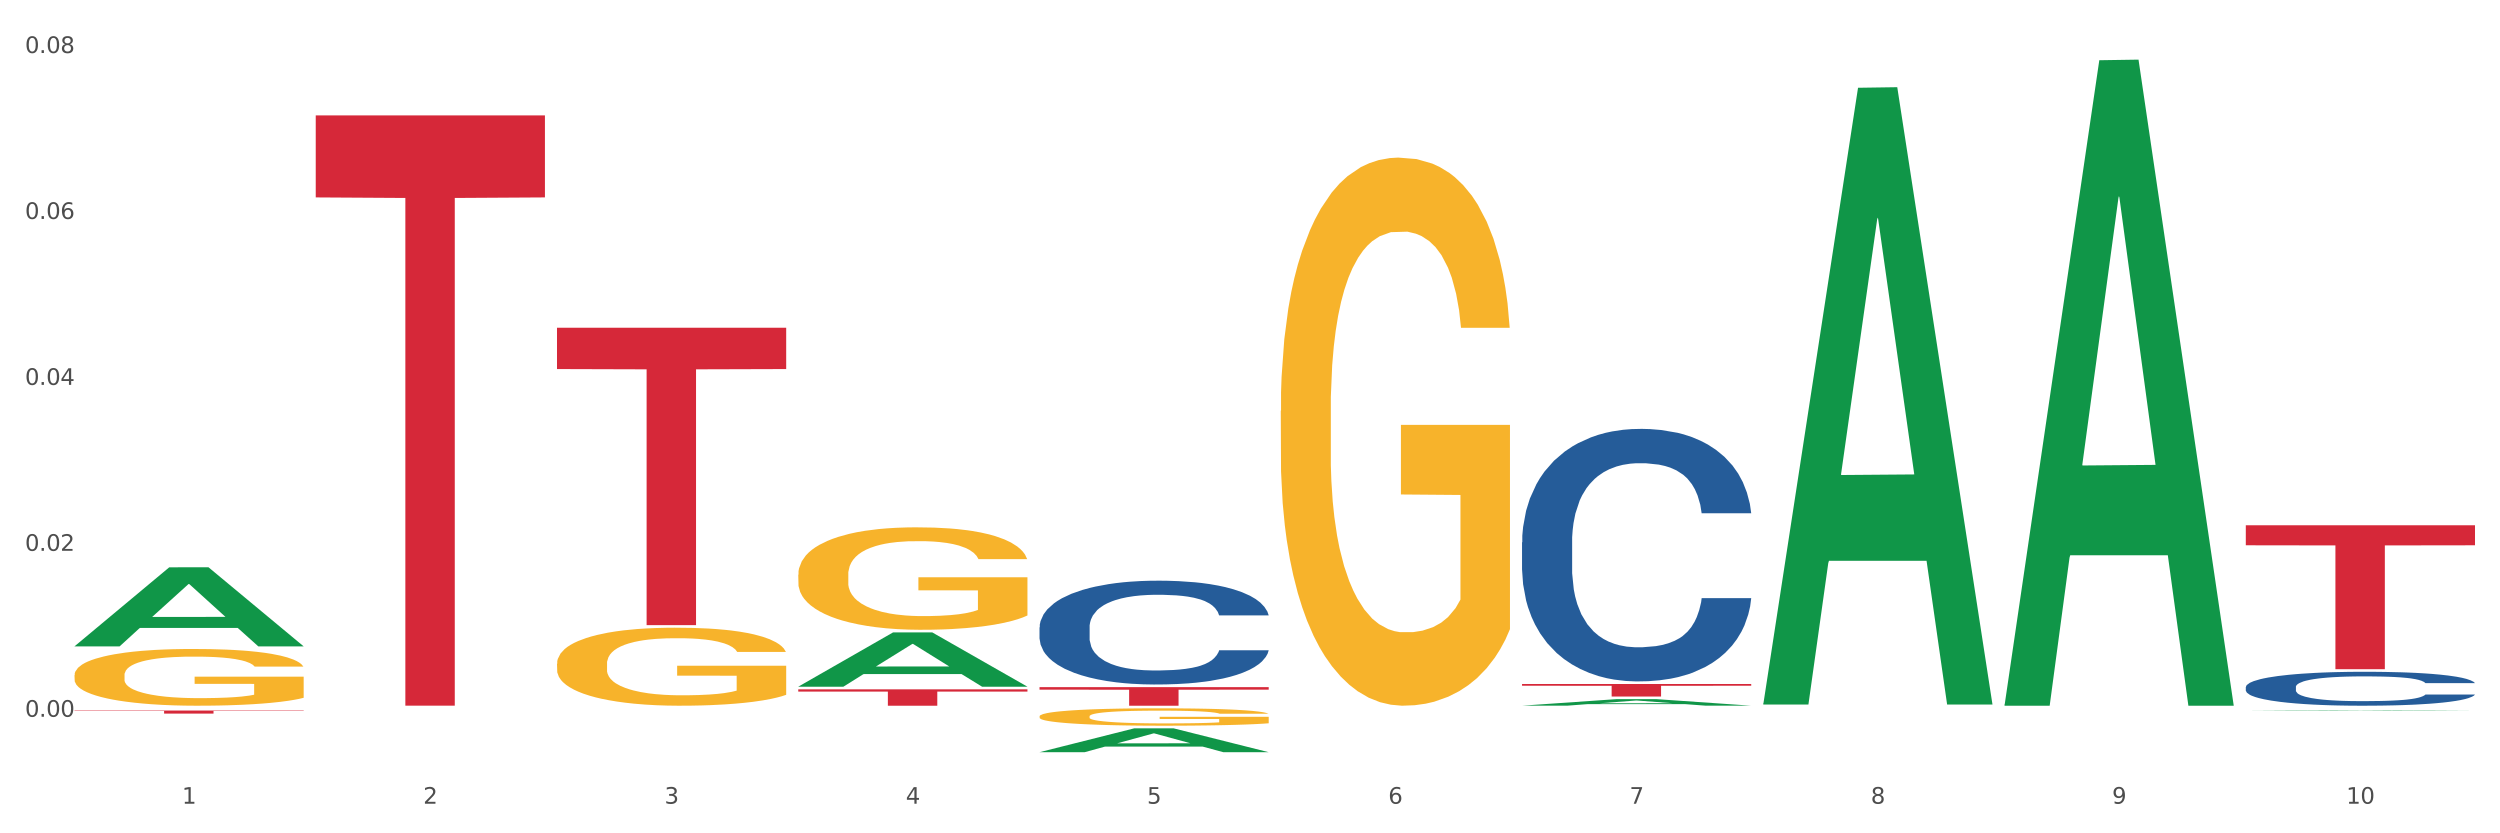
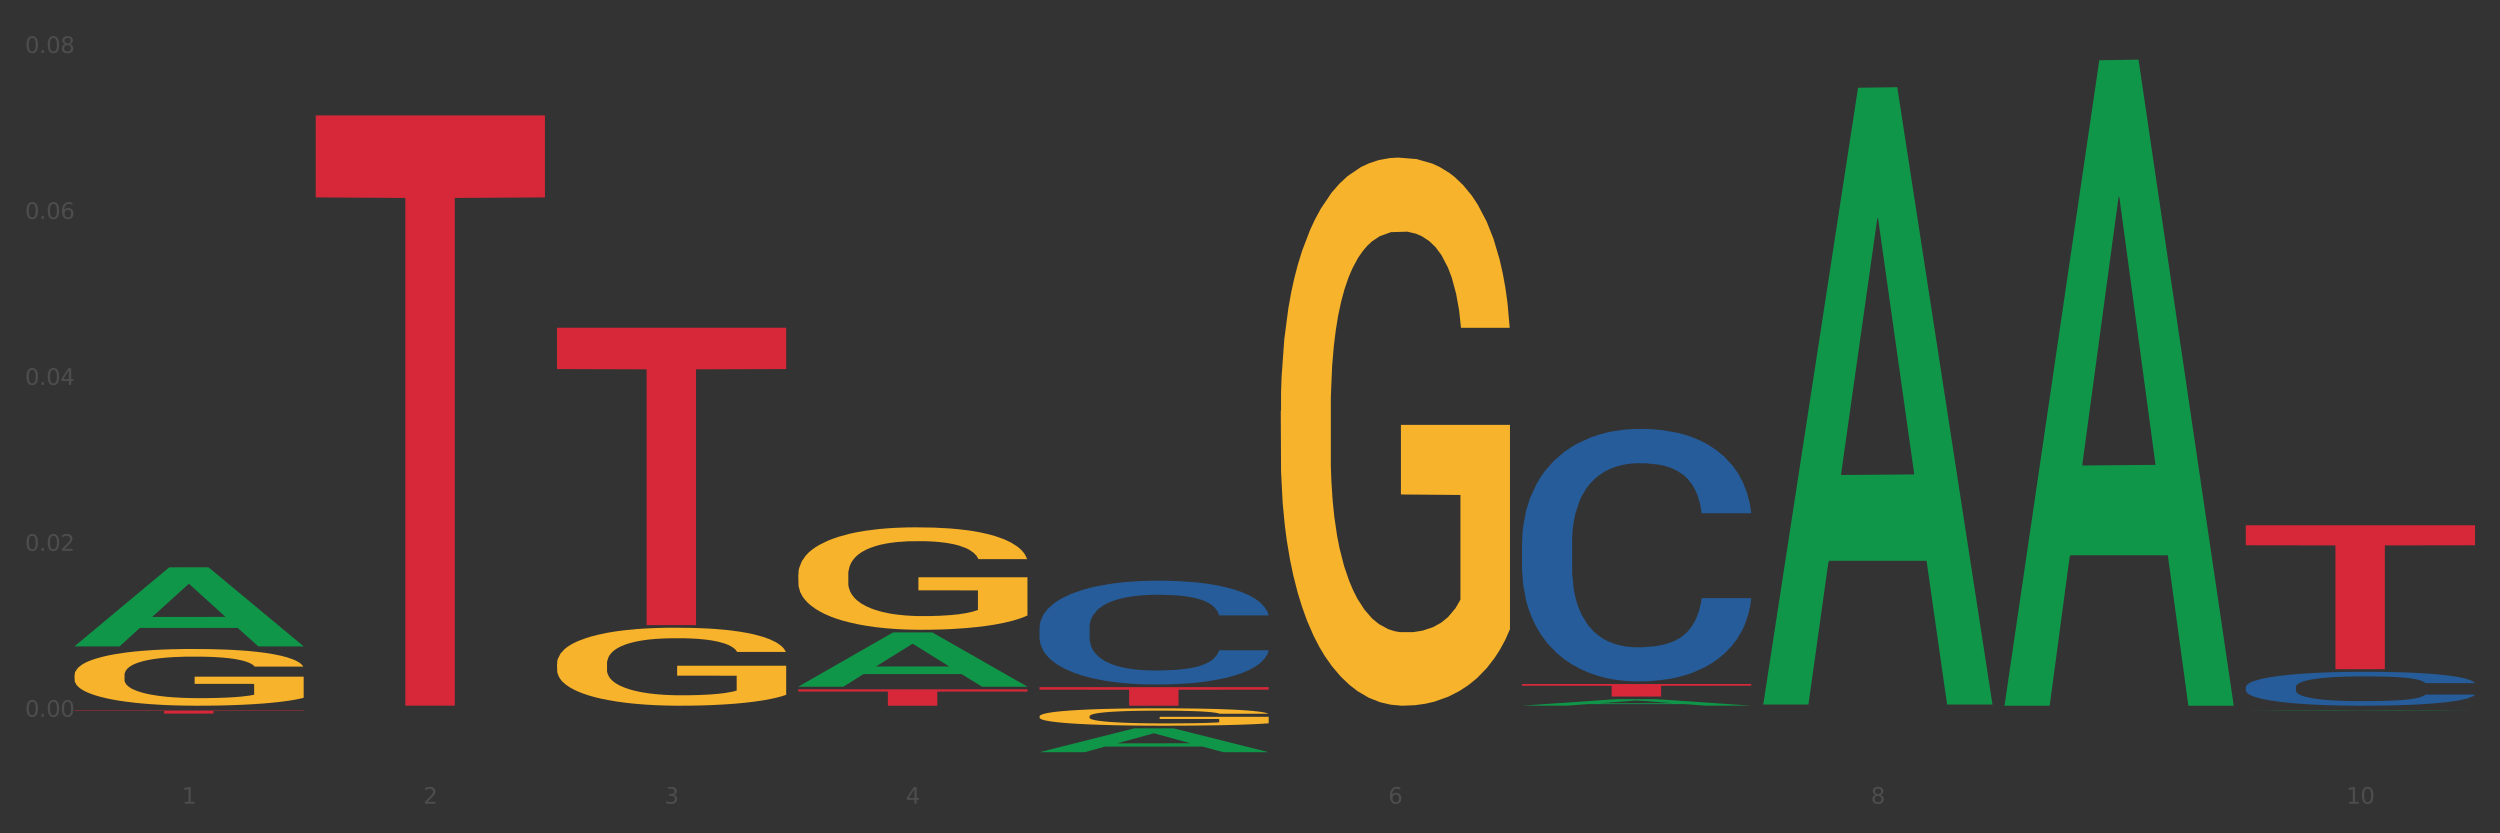
<svg xmlns="http://www.w3.org/2000/svg" xmlns:xlink="http://www.w3.org/1999/xlink" width="1080pt" height="360pt" viewBox="0 0 1080 360" version="1.1">
  <rect x="0" y="0" width="1080" height="360" fill="#333333" stroke="none" />
  <defs>
    <style type="text/css">*{stroke-linejoin: round; stroke-linecap: butt}</style>
  </defs>
  <g id="figure_1">
    <g id="patch_1">
-       <path d="M 0 360  L 1080 360  L 1080 0  L 0 0  z " style="fill: #ffffff; stroke: #ffffff; stroke-linejoin: miter" />
-     </g>
+       </g>
    <g id="axes_1">
      <g id="matplotlib.axis_1">
        <g id="xtick_1">
          <g id="text_1">
            <g style="fill: #4d4d4d" transform="translate(78.627 347.204) scale(0.096 -0.096)">
              <defs>
                <path id="DejaVuSans-31" d="M 794 531  L 1825 531  L 1825 4091  L 703 3866  L 703 4441  L 1819 4666  L 2450 4666  L 2450 531  L 3481 531  L 3481 0  L 794 0  L 794 531  z " transform="scale(0.016)" />
              </defs>
              <use xlink:href="#DejaVuSans-31" />
            </g>
          </g>
        </g>
        <g id="xtick_2">
          <g id="text_2">
            <g style="fill: #4d4d4d" transform="translate(182.851 347.204) scale(0.096 -0.096)">
              <defs>
                <path id="DejaVuSans-32" d="M 1228 531  L 3431 531  L 3431 0  L 469 0  L 469 531  Q 828 903 1448 1529  Q 2069 2156 2228 2338  Q 2531 2678 2651 2914  Q 2772 3150 2772 3378  Q 2772 3750 2511 3984  Q 2250 4219 1831 4219  Q 1534 4219 1204 4116  Q 875 4013 500 3803  L 500 4441  Q 881 4594 1212 4672  Q 1544 4750 1819 4750  Q 2544 4750 2975 4387  Q 3406 4025 3406 3419  Q 3406 3131 3298 2873  Q 3191 2616 2906 2266  Q 2828 2175 2409 1742  Q 1991 1309 1228 531  z " transform="scale(0.016)" />
              </defs>
              <use xlink:href="#DejaVuSans-32" />
            </g>
          </g>
        </g>
        <g id="xtick_3">
          <g id="text_3">
            <g style="fill: #4d4d4d" transform="translate(287.074 347.204) scale(0.096 -0.096)">
              <defs>
-                 <path id="DejaVuSans-33" d="M 2597 2516  Q 3050 2419 3304 2112  Q 3559 1806 3559 1356  Q 3559 666 3084 287  Q 2609 -91 1734 -91  Q 1441 -91 1130 -33  Q 819 25 488 141  L 488 750  Q 750 597 1062 519  Q 1375 441 1716 441  Q 2309 441 2620 675  Q 2931 909 2931 1356  Q 2931 1769 2642 2001  Q 2353 2234 1838 2234  L 1294 2234  L 1294 2753  L 1863 2753  Q 2328 2753 2575 2939  Q 2822 3125 2822 3475  Q 2822 3834 2567 4026  Q 2313 4219 1838 4219  Q 1578 4219 1281 4162  Q 984 4106 628 3988  L 628 4550  Q 988 4650 1302 4700  Q 1616 4750 1894 4750  Q 2613 4750 3031 4423  Q 3450 4097 3450 3541  Q 3450 3153 3228 2886  Q 3006 2619 2597 2516  z " transform="scale(0.016)" />
+                 <path id="DejaVuSans-33" d="M 2597 2516  Q 3050 2419 3304 2112  Q 3559 1806 3559 1356  Q 3559 666 3084 287  Q 2609 -91 1734 -91  Q 1441 -91 1130 -33  Q 819 25 488 141  L 488 750  Q 750 597 1062 519  Q 1375 441 1716 441  Q 2309 441 2620 675  Q 2931 909 2931 1356  Q 2931 1769 2642 2001  Q 2353 2234 1838 2234  L 1294 2234  L 1294 2753  L 1863 2753  Q 2328 2753 2575 2939  Q 2822 3125 2822 3475  Q 2822 3834 2567 4026  Q 2313 4219 1838 4219  Q 1578 4219 1281 4162  L 628 4550  Q 988 4650 1302 4700  Q 1616 4750 1894 4750  Q 2613 4750 3031 4423  Q 3450 4097 3450 3541  Q 3450 3153 3228 2886  Q 3006 2619 2597 2516  z " transform="scale(0.016)" />
              </defs>
              <use xlink:href="#DejaVuSans-33" />
            </g>
          </g>
        </g>
        <g id="xtick_4">
          <g id="text_4">
            <g style="fill: #4d4d4d" transform="translate(391.298 347.204) scale(0.096 -0.096)">
              <defs>
                <path id="DejaVuSans-34" d="M 2419 4116  L 825 1625  L 2419 1625  L 2419 4116  z M 2253 4666  L 3047 4666  L 3047 1625  L 3713 1625  L 3713 1100  L 3047 1100  L 3047 0  L 2419 0  L 2419 1100  L 313 1100  L 313 1709  L 2253 4666  z " transform="scale(0.016)" />
              </defs>
              <use xlink:href="#DejaVuSans-34" />
            </g>
          </g>
        </g>
        <g id="xtick_5">
          <g id="text_5">
            <g style="fill: #4d4d4d" transform="translate(495.522 347.204) scale(0.096 -0.096)">
              <defs>
-                 <path id="DejaVuSans-35" d="M 691 4666  L 3169 4666  L 3169 4134  L 1269 4134  L 1269 2991  Q 1406 3038 1543 3061  Q 1681 3084 1819 3084  Q 2600 3084 3056 2656  Q 3513 2228 3513 1497  Q 3513 744 3044 326  Q 2575 -91 1722 -91  Q 1428 -91 1123 -41  Q 819 9 494 109  L 494 744  Q 775 591 1075 516  Q 1375 441 1709 441  Q 2250 441 2565 725  Q 2881 1009 2881 1497  Q 2881 1984 2565 2268  Q 2250 2553 1709 2553  Q 1456 2553 1204 2497  Q 953 2441 691 2322  L 691 4666  z " transform="scale(0.016)" />
-               </defs>
+                 </defs>
              <use xlink:href="#DejaVuSans-35" />
            </g>
          </g>
        </g>
        <g id="xtick_6">
          <g id="text_6">
            <g style="fill: #4d4d4d" transform="translate(599.745 347.204) scale(0.096 -0.096)">
              <defs>
                <path id="DejaVuSans-36" d="M 2113 2584  Q 1688 2584 1439 2293  Q 1191 2003 1191 1497  Q 1191 994 1439 701  Q 1688 409 2113 409  Q 2538 409 2786 701  Q 3034 994 3034 1497  Q 3034 2003 2786 2293  Q 2538 2584 2113 2584  z M 3366 4563  L 3366 3988  Q 3128 4100 2886 4159  Q 2644 4219 2406 4219  Q 1781 4219 1451 3797  Q 1122 3375 1075 2522  Q 1259 2794 1537 2939  Q 1816 3084 2150 3084  Q 2853 3084 3261 2657  Q 3669 2231 3669 1497  Q 3669 778 3244 343  Q 2819 -91 2113 -91  Q 1303 -91 875 529  Q 447 1150 447 2328  Q 447 3434 972 4092  Q 1497 4750 2381 4750  Q 2619 4750 2861 4703  Q 3103 4656 3366 4563  z " transform="scale(0.016)" />
              </defs>
              <use xlink:href="#DejaVuSans-36" />
            </g>
          </g>
        </g>
        <g id="xtick_7">
          <g id="text_7">
            <g style="fill: #4d4d4d" transform="translate(703.969 347.204) scale(0.096 -0.096)">
              <defs>
-                 <path id="DejaVuSans-37" d="M 525 4666  L 3525 4666  L 3525 4397  L 1831 0  L 1172 0  L 2766 4134  L 525 4134  L 525 4666  z " transform="scale(0.016)" />
-               </defs>
+                 </defs>
              <use xlink:href="#DejaVuSans-37" />
            </g>
          </g>
        </g>
        <g id="xtick_8">
          <g id="text_8">
            <g style="fill: #4d4d4d" transform="translate(808.193 347.204) scale(0.096 -0.096)">
              <defs>
                <path id="DejaVuSans-38" d="M 2034 2216  Q 1584 2216 1326 1975  Q 1069 1734 1069 1313  Q 1069 891 1326 650  Q 1584 409 2034 409  Q 2484 409 2743 651  Q 3003 894 3003 1313  Q 3003 1734 2745 1975  Q 2488 2216 2034 2216  z M 1403 2484  Q 997 2584 770 2862  Q 544 3141 544 3541  Q 544 4100 942 4425  Q 1341 4750 2034 4750  Q 2731 4750 3128 4425  Q 3525 4100 3525 3541  Q 3525 3141 3298 2862  Q 3072 2584 2669 2484  Q 3125 2378 3379 2068  Q 3634 1759 3634 1313  Q 3634 634 3220 271  Q 2806 -91 2034 -91  Q 1263 -91 848 271  Q 434 634 434 1313  Q 434 1759 690 2068  Q 947 2378 1403 2484  z M 1172 3481  Q 1172 3119 1398 2916  Q 1625 2713 2034 2713  Q 2441 2713 2670 2916  Q 2900 3119 2900 3481  Q 2900 3844 2670 4047  Q 2441 4250 2034 4250  Q 1625 4250 1398 4047  Q 1172 3844 1172 3481  z " transform="scale(0.016)" />
              </defs>
              <use xlink:href="#DejaVuSans-38" />
            </g>
          </g>
        </g>
        <g id="xtick_9">
          <g id="text_9">
            <g style="fill: #4d4d4d" transform="translate(912.416 347.204) scale(0.096 -0.096)">
              <defs>
-                 <path id="DejaVuSans-39" d="M 703 97  L 703 672  Q 941 559 1184 500  Q 1428 441 1663 441  Q 2288 441 2617 861  Q 2947 1281 2994 2138  Q 2813 1869 2534 1725  Q 2256 1581 1919 1581  Q 1219 1581 811 2004  Q 403 2428 403 3163  Q 403 3881 828 4315  Q 1253 4750 1959 4750  Q 2769 4750 3195 4129  Q 3622 3509 3622 2328  Q 3622 1225 3098 567  Q 2575 -91 1691 -91  Q 1453 -91 1209 -44  Q 966 3 703 97  z M 1959 2075  Q 2384 2075 2632 2365  Q 2881 2656 2881 3163  Q 2881 3666 2632 3958  Q 2384 4250 1959 4250  Q 1534 4250 1286 3958  Q 1038 3666 1038 3163  Q 1038 2656 1286 2365  Q 1534 2075 1959 2075  z " transform="scale(0.016)" />
-               </defs>
+                 </defs>
              <use xlink:href="#DejaVuSans-39" />
            </g>
          </g>
        </g>
        <g id="xtick_10">
          <g id="text_10">
            <g style="fill: #4d4d4d" transform="translate(1013.586 347.204) scale(0.096 -0.096)">
              <defs>
                <path id="DejaVuSans-30" d="M 2034 4250  Q 1547 4250 1301 3770  Q 1056 3291 1056 2328  Q 1056 1369 1301 889  Q 1547 409 2034 409  Q 2525 409 2770 889  Q 3016 1369 3016 2328  Q 3016 3291 2770 3770  Q 2525 4250 2034 4250  z M 2034 4750  Q 2819 4750 3233 4129  Q 3647 3509 3647 2328  Q 3647 1150 3233 529  Q 2819 -91 2034 -91  Q 1250 -91 836 529  Q 422 1150 422 2328  Q 422 3509 836 4129  Q 1250 4750 2034 4750  z " transform="scale(0.016)" />
              </defs>
              <use xlink:href="#DejaVuSans-31" />
              <use xlink:href="#DejaVuSans-30" transform="translate(63.623 0)" />
            </g>
          </g>
        </g>
        <g id="xtick_11" />
        <g id="xtick_12" />
        <g id="xtick_13" />
        <g id="xtick_14" />
        <g id="xtick_15" />
        <g id="xtick_16" />
        <g id="xtick_17" />
        <g id="xtick_18" />
        <g id="xtick_19" />
      </g>
      <g id="matplotlib.axis_2">
        <g id="ytick_1">
          <g id="text_11">
            <g style="fill: #4d4d4d" transform="translate(10.8 309.638) scale(0.096 -0.096)">
              <defs>
                <path id="DejaVuSans-2e" d="M 684 794  L 1344 794  L 1344 0  L 684 0  L 684 794  z " transform="scale(0.016)" />
              </defs>
              <use xlink:href="#DejaVuSans-30" />
              <use xlink:href="#DejaVuSans-2e" transform="translate(63.623 0)" />
              <use xlink:href="#DejaVuSans-30" transform="translate(95.41 0)" />
              <use xlink:href="#DejaVuSans-30" transform="translate(159.033 0)" />
            </g>
          </g>
        </g>
        <g id="ytick_2">
          <g id="text_12">
            <g style="fill: #4d4d4d" transform="translate(10.8 237.953) scale(0.096 -0.096)">
              <use xlink:href="#DejaVuSans-30" />
              <use xlink:href="#DejaVuSans-2e" transform="translate(63.623 0)" />
              <use xlink:href="#DejaVuSans-30" transform="translate(95.41 0)" />
              <use xlink:href="#DejaVuSans-32" transform="translate(159.033 0)" />
            </g>
          </g>
        </g>
        <g id="ytick_3">
          <g id="text_13">
            <g style="fill: #4d4d4d" transform="translate(10.8 166.268) scale(0.096 -0.096)">
              <use xlink:href="#DejaVuSans-30" />
              <use xlink:href="#DejaVuSans-2e" transform="translate(63.623 0)" />
              <use xlink:href="#DejaVuSans-30" transform="translate(95.41 0)" />
              <use xlink:href="#DejaVuSans-34" transform="translate(159.033 0)" />
            </g>
          </g>
        </g>
        <g id="ytick_4">
          <g id="text_14">
            <g style="fill: #4d4d4d" transform="translate(10.8 94.583) scale(0.096 -0.096)">
              <use xlink:href="#DejaVuSans-30" />
              <use xlink:href="#DejaVuSans-2e" transform="translate(63.623 0)" />
              <use xlink:href="#DejaVuSans-30" transform="translate(95.41 0)" />
              <use xlink:href="#DejaVuSans-36" transform="translate(159.033 0)" />
            </g>
          </g>
        </g>
        <g id="ytick_5">
          <g id="text_15">
            <g style="fill: #4d4d4d" transform="translate(10.8 22.898) scale(0.096 -0.096)">
              <use xlink:href="#DejaVuSans-30" />
              <use xlink:href="#DejaVuSans-2e" transform="translate(63.623 0)" />
              <use xlink:href="#DejaVuSans-30" transform="translate(95.41 0)" />
              <use xlink:href="#DejaVuSans-38" transform="translate(159.033 0)" />
            </g>
          </g>
        </g>
        <g id="ytick_6" />
        <g id="ytick_7" />
        <g id="ytick_8" />
        <g id="ytick_9" />
      </g>
      <g id="PolyCollection_1">
        <path d="M 32.175 279.173  L 32.277 279.141  L 73.107 245.081  L 90.051 245.048  L 131.187 279.237  L 111.589 279.237  L 102.709 271.276  L 60.552 271.276  L 60.246 271.404  L 51.671 279.237  L 32.175 279.237  L 32.175 279.173  L 65.86 266.525  L 97.401 266.492  L 81.783 252.336  L 81.579 252.271  L 81.375 252.368  L 65.758 266.492  L 65.86 266.525  L 32.175 279.173  z " clip-path="url(#p1745e50723)" style="fill: #109648" />
        <path d="M 344.846 248.259  L 344.963 248.219  L 344.963 246.764  L 345.197 245.511  L 346.366 242.479  L 348.119 239.973  L 349.405 238.639  L 350.691 237.547  L 352.21 236.456  L 354.081 235.324  L 357.471 233.666  L 359.575 232.818  L 362.147 231.928  L 366.823 230.635  L 370.213 229.907  L 373.72 229.301  L 379.448 228.573  L 383.188 228.25  L 387.163 228.007  L 391.956 227.845  L 395.579 227.805  L 403.529 227.926  L 410.309 228.29  L 413.582 228.573  L 417.79 229.058  L 420.011 229.382  L 423.635 230.028  L 427.376 230.877  L 429.947 231.605  L 433.805 232.979  L 436.728 234.354  L 439.416 236.051  L 440.819 237.224  L 441.871 238.315  L 442.806 239.568  L 443.741 241.549  L 422.7 241.549  L 421.882 240.134  L 420.596 238.8  L 418.725 237.507  L 417.089 236.698  L 414.283 235.688  L 411.711 235.041  L 409.023 234.556  L 405.75 234.152  L 403.178 233.949  L 399.554 233.788  L 392.423 233.828  L 387.63 234.152  L 384.357 234.556  L 382.253 234.92  L 380.383 235.324  L 378.279 235.89  L 375.824 236.739  L 374.07 237.507  L 372.317 238.477  L 370.914 239.447  L 369.628 240.579  L 368.576 241.792  L 367.758 243.045  L 367.056 244.581  L 366.472 247.128  L 366.472 252.666  L 366.706 253.919  L 367.29 255.576  L 367.992 256.829  L 369.161 258.325  L 370.213 259.336  L 372.2 260.791  L 374.421 262.004  L 376.174 262.772  L 377.928 263.418  L 380.967 264.308  L 384.357 265.035  L 387.28 265.48  L 391.254 265.884  L 393.943 266.046  L 396.281 266.127  L 402.009 266.127  L 406.1 266.006  L 410.659 265.723  L 414.166 265.359  L 417.089 264.914  L 420.362 264.186  L 422.466 263.499  L 422.466 255.051  L 396.748 255.01  L 396.748 249.391  L 443.858 249.391  L 443.858 265.884  L 441.871 266.733  L 439.65 267.501  L 437.312 268.188  L 433.805 269.037  L 429.597 269.846  L 425.856 270.412  L 421.882 270.897  L 417.206 271.341  L 411.127 271.746  L 407.386 271.907  L 402.71 272.029  L 397.216 272.069  L 392.423 271.988  L 387.747 271.786  L 382.838 271.422  L 378.045 270.897  L 374.421 270.371  L 370.797 269.725  L 366.94 268.876  L 363.9 268.067  L 361.562 267.34  L 358.99 266.41  L 356.185 265.197  L 354.081 264.106  L 352.21 262.974  L 350.223 261.518  L 348.82 260.265  L 347.418 258.689  L 346.599 257.517  L 345.664 255.697  L 344.963 253.151  L 344.846 248.259  z " clip-path="url(#p1745e50723)" style="fill: #f7b32b" />
        <path d="M 449.069 309.465  L 449.186 309.458  L 449.186 309.211  L 449.42 308.998  L 450.589 308.483  L 452.343 308.058  L 453.628 307.831  L 454.914 307.646  L 456.434 307.46  L 458.304 307.268  L 461.694 306.987  L 463.799 306.843  L 466.37 306.691  L 471.046 306.472  L 474.436 306.348  L 477.943 306.245  L 483.671 306.122  L 487.412 306.067  L 491.386 306.026  L 496.179 305.998  L 499.803 305.991  L 507.752 306.012  L 514.532 306.074  L 517.805 306.122  L 522.014 306.204  L 524.235 306.259  L 527.859 306.369  L 531.599 306.513  L 534.171 306.637  L 538.029 306.87  L 540.951 307.103  L 543.64 307.392  L 545.043 307.591  L 546.095 307.776  L 547.03 307.989  L 547.965 308.325  L 526.923 308.325  L 526.105 308.085  L 524.819 307.859  L 522.949 307.639  L 521.312 307.502  L 518.507 307.33  L 515.935 307.22  L 513.246 307.138  L 509.973 307.069  L 507.401 307.035  L 503.778 307.007  L 496.647 307.014  L 491.854 307.069  L 488.581 307.138  L 486.477 307.2  L 484.606 307.268  L 482.502 307.364  L 480.047 307.508  L 478.294 307.639  L 476.54 307.804  L 475.138 307.968  L 473.852 308.161  L 472.8 308.367  L 471.981 308.579  L 471.28 308.84  L 470.696 309.273  L 470.696 310.213  L 470.929 310.426  L 471.514 310.708  L 472.215 310.92  L 473.384 311.174  L 474.436 311.346  L 476.424 311.593  L 478.645 311.799  L 480.398 311.93  L 482.152 312.039  L 485.191 312.191  L 488.581 312.314  L 491.503 312.39  L 495.478 312.458  L 498.167 312.486  L 500.505 312.499  L 506.232 312.499  L 510.324 312.479  L 514.883 312.431  L 518.39 312.369  L 521.312 312.294  L 524.585 312.17  L 526.69 312.053  L 526.69 310.618  L 500.972 310.612  L 500.972 309.657  L 548.082 309.657  L 548.082 312.458  L 546.095 312.602  L 543.874 312.733  L 541.536 312.85  L 538.029 312.994  L 533.82 313.131  L 530.08 313.227  L 526.105 313.31  L 521.429 313.385  L 515.351 313.454  L 511.61 313.481  L 506.934 313.502  L 501.44 313.509  L 496.647 313.495  L 491.971 313.461  L 487.061 313.399  L 482.268 313.31  L 478.645 313.22  L 475.021 313.11  L 471.163 312.966  L 468.124 312.829  L 465.786 312.705  L 463.214 312.548  L 460.409 312.342  L 458.304 312.156  L 456.434 311.964  L 454.447 311.717  L 453.044 311.504  L 451.641 311.236  L 450.823 311.037  L 449.888 310.728  L 449.186 310.296  L 449.069 309.465  z " clip-path="url(#p1745e50723)" style="fill: #f7b32b" />
        <path d="M 553.293 177.498  L 553.41 177.282  L 553.41 169.497  L 553.644 162.793  L 554.813 146.575  L 556.566 133.167  L 557.852 126.031  L 559.138 120.192  L 560.658 114.353  L 562.528 108.298  L 565.918 99.432  L 568.022 94.891  L 570.594 90.133  L 575.27 83.213  L 578.66 79.321  L 582.167 76.077  L 587.895 72.184  L 591.636 70.454  L 595.61 69.157  L 600.403 68.292  L 604.027 68.076  L 611.976 68.724  L 618.756 70.671  L 622.029 72.184  L 626.237 74.779  L 628.458 76.509  L 632.082 79.969  L 635.823 84.511  L 638.395 88.403  L 642.252 95.756  L 645.175 103.108  L 647.863 112.191  L 649.266 118.462  L 650.318 124.301  L 651.253 131.005  L 652.189 141.601  L 631.147 141.601  L 630.329 134.032  L 629.043 126.896  L 627.173 119.976  L 625.536 115.651  L 622.73 110.244  L 620.159 106.784  L 617.47 104.189  L 614.197 102.027  L 611.625 100.946  L 608.001 100.081  L 600.87 100.297  L 596.078 102.027  L 592.805 104.189  L 590.7 106.136  L 588.83 108.298  L 586.726 111.326  L 584.271 115.867  L 582.518 119.976  L 580.764 125.166  L 579.361 130.356  L 578.075 136.411  L 577.023 142.898  L 576.205 149.602  L 575.504 157.82  L 574.919 171.443  L 574.919 201.07  L 575.153 207.774  L 575.737 216.64  L 576.439 223.344  L 577.608 231.345  L 578.66 236.751  L 580.647 244.536  L 582.868 251.024  L 584.622 255.133  L 586.375 258.593  L 589.415 263.35  L 592.805 267.243  L 595.727 269.621  L 599.702 271.784  L 602.39 272.649  L 604.728 273.081  L 610.456 273.081  L 614.548 272.433  L 619.107 270.919  L 622.613 268.973  L 625.536 266.594  L 628.809 262.701  L 630.913 259.025  L 630.913 213.829  L 605.196 213.612  L 605.196 183.554  L 652.306 183.554  L 652.306 271.784  L 650.318 276.325  L 648.097 280.434  L 645.759 284.11  L 642.252 288.651  L 638.044 292.976  L 634.303 296.004  L 630.329 298.599  L 625.653 300.978  L 619.574 303.14  L 615.833 304.005  L 611.158 304.654  L 605.663 304.87  L 600.87 304.438  L 596.195 303.357  L 591.285 301.41  L 586.492 298.599  L 582.868 295.788  L 579.244 292.328  L 575.387 287.786  L 572.347 283.461  L 570.009 279.569  L 567.438 274.595  L 564.632 268.108  L 562.528 262.269  L 560.658 256.214  L 558.67 248.429  L 557.268 241.725  L 555.865 233.291  L 555.047 227.02  L 554.111 217.289  L 553.41 203.665  L 553.293 177.498  z " clip-path="url(#p1745e50723)" style="fill: #f7b32b" />
        <path d="M 970.188 296.796  L 970.305 296.783  L 970.305 296.408  L 970.656 295.899  L 971.943 294.962  L 973.582 294.252  L 976.39 293.422  L 977.912 293.074  L 979.902 292.685  L 983.998 292.056  L 988.679 291.52  L 991.956 291.226  L 994.414 291.038  L 999.915 290.704  L 1003.075 290.556  L 1006.352 290.436  L 1009.161 290.355  L 1013.842 290.262  L 1017.587 290.222  L 1021.917 290.208  L 1025.546 290.222  L 1030.344 290.275  L 1037.366 290.436  L 1040.058 290.529  L 1043.686 290.69  L 1047.431 290.904  L 1050.474 291.119  L 1053.985 291.427  L 1057.613 291.828  L 1061.125 292.337  L 1063.582 292.806  L 1065.572 293.301  L 1067.327 293.904  L 1068.615 294.56  L 1069.2 295.109  L 1047.782 295.109  L 1047.197 294.613  L 1046.027 294.078  L 1044.857 293.716  L 1043.569 293.422  L 1041.58 293.087  L 1039.824 292.873  L 1036.898 292.618  L 1034.206 292.458  L 1031.983 292.364  L 1029.291 292.284  L 1023.556 292.203  L 1019.46 292.203  L 1016.885 292.23  L 1013.725 292.297  L 1011.033 292.391  L 1007.873 292.551  L 1005.415 292.725  L 1002.958 292.953  L 1001.553 293.114  L 999.447 293.408  L 998.042 293.649  L 996.17 294.064  L 995.116 294.359  L 993.244 295.122  L 992.424 295.685  L 992.073 296.073  L 991.839 296.501  L 991.839 298.59  L 992.541 299.528  L 993.127 299.929  L 994.063 300.385  L 995.818 300.974  L 998.393 301.55  L 1001.085 301.965  L 1003.309 302.219  L 1005.415 302.407  L 1007.522 302.554  L 1010.097 302.688  L 1012.203 302.768  L 1015.363 302.848  L 1019.109 302.889  L 1022.035 302.889  L 1028.003 302.822  L 1030.695 302.755  L 1033.27 302.661  L 1036.079 302.514  L 1038.303 302.353  L 1039.59 302.232  L 1041.697 301.978  L 1043.335 301.71  L 1044.739 301.402  L 1045.676 301.134  L 1046.729 300.733  L 1047.548 300.277  L 1047.782 300.036  L 1069.2 300.036  L 1068.732 300.519  L 1067.913 300.987  L 1066.274 301.616  L 1064.987 301.978  L 1062.997 302.42  L 1060.89 302.795  L 1057.965 303.21  L 1055.273 303.518  L 1052.464 303.786  L 1049.421 304.027  L 1043.92 304.361  L 1041.931 304.455  L 1037.717 304.616  L 1034.44 304.71  L 1029.642 304.803  L 1024.726 304.857  L 1019.577 304.87  L 1015.012 304.844  L 1009.98 304.763  L 1006.82 304.683  L 1003.309 304.562  L 999.212 304.375  L 995.35 304.147  L 991.722 303.879  L 988.328 303.571  L 985.168 303.223  L 981.072 302.648  L 978.029 302.085  L 975.805 301.563  L 974.284 301.121  L 972.762 300.559  L 971.943 300.17  L 970.656 299.233  L 970.188 298.363  L 970.188 296.796  z " clip-path="url(#p1745e50723)" style="fill: #255c99" />
        <path d="M 657.517 234.294  L 657.634 234.194  L 657.634 231.404  L 657.985 227.618  L 659.272 220.643  L 660.911 215.362  L 663.72 209.184  L 665.241 206.594  L 667.231 203.704  L 671.327 199.021  L 676.008 195.035  L 679.285 192.843  L 681.743 191.448  L 687.244 188.957  L 690.404 187.861  L 693.681 186.964  L 696.49 186.366  L 701.171 185.669  L 704.916 185.37  L 709.247 185.27  L 712.875 185.37  L 717.673 185.768  L 724.695 186.964  L 727.387 187.662  L 731.015 188.857  L 734.76 190.452  L 737.803 192.046  L 741.314 194.338  L 744.943 197.327  L 748.454 201.113  L 750.911 204.601  L 752.901 208.287  L 754.657 212.771  L 755.944 217.654  L 756.529 221.739  L 735.112 221.739  L 734.526 218.052  L 733.356 214.067  L 732.186 211.376  L 730.898 209.184  L 728.909 206.693  L 727.153 205.099  L 724.227 203.206  L 721.535 202.01  L 719.312 201.313  L 716.62 200.715  L 710.885 200.117  L 706.789 200.117  L 704.214 200.316  L 701.054 200.814  L 698.362 201.512  L 695.202 202.708  L 692.745 204.003  L 690.287 205.697  L 688.882 206.892  L 686.776 209.085  L 685.371 210.878  L 683.499 213.967  L 682.445 216.159  L 680.573 221.839  L 679.754 226.024  L 679.402 228.913  L 679.168 232.102  L 679.168 247.646  L 679.871 254.621  L 680.456 257.61  L 681.392 260.998  L 683.148 265.382  L 685.722 269.667  L 688.414 272.756  L 690.638 274.649  L 692.745 276.044  L 694.851 277.14  L 697.426 278.136  L 699.533 278.734  L 702.693 279.332  L 706.438 279.631  L 709.364 279.631  L 715.332 279.133  L 718.024 278.634  L 720.599 277.937  L 723.408 276.841  L 725.632 275.645  L 726.919 274.748  L 729.026 272.855  L 730.664 270.862  L 732.069 268.571  L 733.005 266.578  L 734.058 263.589  L 734.877 260.201  L 735.112 258.407  L 756.529 258.407  L 756.061 261.994  L 755.242 265.482  L 753.603 270.165  L 752.316 272.855  L 750.326 276.143  L 748.22 278.933  L 745.294 282.022  L 742.602 284.314  L 739.793 286.307  L 736.75 288.1  L 731.249 290.591  L 729.26 291.289  L 725.046 292.485  L 721.769 293.182  L 716.971 293.88  L 712.055 294.278  L 706.906 294.378  L 702.341 294.179  L 697.309 293.581  L 694.149 292.983  L 690.638 292.086  L 686.542 290.691  L 682.679 288.997  L 679.051 287.004  L 675.657 284.713  L 672.497 282.122  L 668.401 277.837  L 665.358 273.652  L 663.134 269.766  L 661.613 266.478  L 660.091 262.293  L 659.272 259.404  L 657.985 252.429  L 657.517 245.952  L 657.517 234.294  z " clip-path="url(#p1745e50723)" style="fill: #255c99" />
        <path d="M 449.069 271.006  L 449.187 270.965  L 449.187 269.818  L 449.538 268.261  L 450.825 265.393  L 452.464 263.222  L 455.272 260.683  L 456.794 259.617  L 458.783 258.429  L 462.88 256.504  L 467.561 254.866  L 470.838 253.964  L 473.296 253.391  L 478.797 252.367  L 481.957 251.916  L 485.234 251.547  L 488.042 251.302  L 492.724 251.015  L 496.469 250.892  L 500.799 250.851  L 504.427 250.892  L 509.226 251.056  L 516.248 251.547  L 518.94 251.834  L 522.568 252.326  L 526.313 252.981  L 529.356 253.637  L 532.867 254.579  L 536.495 255.808  L 540.006 257.364  L 542.464 258.798  L 544.454 260.314  L 546.209 262.157  L 547.497 264.165  L 548.082 265.844  L 526.664 265.844  L 526.079 264.328  L 524.909 262.69  L 523.738 261.584  L 522.451 260.683  L 520.461 259.658  L 518.706 259.003  L 515.78 258.225  L 513.088 257.733  L 510.864 257.446  L 508.173 257.201  L 502.438 256.955  L 498.342 256.955  L 495.767 257.037  L 492.607 257.241  L 489.915 257.528  L 486.755 258.02  L 484.297 258.552  L 481.84 259.249  L 480.435 259.74  L 478.328 260.642  L 476.924 261.379  L 475.051 262.649  L 473.998 263.55  L 472.126 265.885  L 471.306 267.606  L 470.955 268.794  L 470.721 270.104  L 470.721 276.495  L 471.423 279.362  L 472.009 280.591  L 472.945 281.984  L 474.7 283.787  L 477.275 285.548  L 479.967 286.818  L 482.191 287.596  L 484.297 288.17  L 486.404 288.62  L 488.979 289.03  L 491.085 289.276  L 494.245 289.522  L 497.991 289.644  L 500.916 289.644  L 506.885 289.44  L 509.577 289.235  L 512.152 288.948  L 514.961 288.497  L 517.184 288.006  L 518.472 287.637  L 520.578 286.859  L 522.217 286.04  L 523.621 285.097  L 524.558 284.278  L 525.611 283.049  L 526.43 281.656  L 526.664 280.919  L 548.082 280.919  L 547.614 282.394  L 546.795 283.828  L 545.156 285.753  L 543.869 286.859  L 541.879 288.211  L 539.772 289.358  L 536.846 290.628  L 534.155 291.57  L 531.346 292.389  L 528.303 293.126  L 522.802 294.151  L 520.813 294.437  L 516.599 294.929  L 513.322 295.216  L 508.524 295.502  L 503.608 295.666  L 498.459 295.707  L 493.894 295.625  L 488.862 295.38  L 485.702 295.134  L 482.191 294.765  L 478.094 294.192  L 474.232 293.495  L 470.604 292.676  L 467.21 291.734  L 464.05 290.669  L 459.954 288.907  L 456.911 287.187  L 454.687 285.589  L 453.166 284.237  L 451.644 282.517  L 450.825 281.329  L 449.538 278.461  L 449.069 275.798  L 449.069 271.006  z " clip-path="url(#p1745e50723)" style="fill: #255c99" />
        <path d="M 32.175 306.936  L 131.187 306.936  L 131.187 307.123  L 92.239 307.124  L 92.239 308.278  L 70.888 308.278  L 70.888 307.124  L 32.175 307.123  L 32.175 306.937  L 32.175 306.936  z " clip-path="url(#p1745e50723)" style="fill: #d62839" />
        <path d="M 136.399 49.844  L 235.411 49.844  L 235.411 85.281  L 196.463 85.521  L 196.463 304.851  L 175.112 304.851  L 175.112 85.521  L 136.399 85.281  L 136.399 50.083  L 136.399 49.844  z " clip-path="url(#p1745e50723)" style="fill: #d62839" />
        <path d="M 240.622 141.581  L 339.635 141.581  L 339.635 159.433  L 300.687 159.553  L 300.687 270.044  L 279.336 270.044  L 279.336 159.553  L 240.622 159.433  L 240.622 141.701  L 240.622 141.581  z " clip-path="url(#p1745e50723)" style="fill: #d62839" />
        <path d="M 344.846 297.779  L 443.858 297.779  L 443.858 298.764  L 404.91 298.771  L 404.91 304.87  L 383.559 304.87  L 383.559 298.771  L 344.846 298.764  L 344.846 297.786  L 344.846 297.779  z " clip-path="url(#p1745e50723)" style="fill: #d62839" />
        <path d="M 449.069 296.828  L 548.082 296.828  L 548.082 297.946  L 509.134 297.953  L 509.134 304.87  L 487.783 304.87  L 487.783 297.953  L 449.069 297.946  L 449.069 296.836  L 449.069 296.828  z " clip-path="url(#p1745e50723)" style="fill: #d62839" />
        <path d="M 657.517 295.499  L 756.529 295.499  L 756.529 296.249  L 717.581 296.254  L 717.581 300.894  L 696.23 300.894  L 696.23 296.254  L 657.517 296.249  L 657.517 295.504  L 657.517 295.499  z " clip-path="url(#p1745e50723)" style="fill: #d62839" />
        <path d="M 970.188 226.926  L 1069.2 226.926  L 1069.2 235.564  L 1030.252 235.623  L 1030.252 289.087  L 1008.901 289.087  L 1008.901 235.623  L 970.188 235.564  L 970.188 226.985  L 970.188 226.926  z " clip-path="url(#p1745e50723)" style="fill: #d62839" />
        <path d="M 240.622 286.74  L 240.739 286.709  L 240.739 285.601  L 240.973 284.647  L 242.142 282.339  L 243.895 280.43  L 245.181 279.414  L 246.467 278.583  L 247.987 277.752  L 249.857 276.89  L 253.247 275.628  L 255.351 274.982  L 257.923 274.305  L 262.599 273.32  L 265.989 272.766  L 269.496 272.304  L 275.224 271.75  L 278.965 271.504  L 282.939 271.319  L 287.732 271.196  L 291.356 271.165  L 299.305 271.257  L 306.085 271.534  L 309.358 271.75  L 313.566 272.119  L 315.788 272.365  L 319.411 272.858  L 323.152 273.504  L 325.724 274.058  L 329.581 275.105  L 332.504 276.152  L 335.193 277.444  L 336.595 278.337  L 337.647 279.168  L 338.583 280.122  L 339.518 281.631  L 318.476 281.631  L 317.658 280.553  L 316.372 279.537  L 314.502 278.552  L 312.865 277.937  L 310.06 277.167  L 307.488 276.675  L 304.799 276.305  L 301.526 275.998  L 298.954 275.844  L 295.33 275.721  L 288.2 275.751  L 283.407 275.998  L 280.134 276.305  L 278.03 276.582  L 276.159 276.89  L 274.055 277.321  L 271.6 277.968  L 269.847 278.552  L 268.093 279.291  L 266.69 280.03  L 265.405 280.892  L 264.352 281.815  L 263.534 282.769  L 262.833 283.939  L 262.248 285.878  L 262.248 290.095  L 262.482 291.05  L 263.067 292.312  L 263.768 293.266  L 264.937 294.405  L 265.989 295.174  L 267.976 296.282  L 270.197 297.206  L 271.951 297.791  L 273.704 298.283  L 276.744 298.96  L 280.134 299.514  L 283.056 299.853  L 287.031 300.161  L 289.719 300.284  L 292.057 300.345  L 297.785 300.345  L 301.877 300.253  L 306.436 300.038  L 309.943 299.761  L 312.865 299.422  L 316.138 298.868  L 318.242 298.345  L 318.242 291.911  L 292.525 291.881  L 292.525 287.602  L 339.635 287.602  L 339.635 300.161  L 337.647 300.807  L 335.426 301.392  L 333.088 301.915  L 329.581 302.562  L 325.373 303.177  L 321.632 303.608  L 317.658 303.978  L 312.982 304.316  L 306.903 304.624  L 303.163 304.747  L 298.487 304.84  L 292.992 304.87  L 288.2 304.809  L 283.524 304.655  L 278.614 304.378  L 273.821 303.978  L 270.197 303.577  L 266.574 303.085  L 262.716 302.439  L 259.677 301.823  L 257.339 301.269  L 254.767 300.561  L 251.961 299.638  L 249.857 298.806  L 247.987 297.945  L 246 296.836  L 244.597 295.882  L 243.194 294.682  L 242.376 293.789  L 241.441 292.404  L 240.739 290.465  L 240.622 286.74  z " clip-path="url(#p1745e50723)" style="fill: #f7b32b" />
        <path d="M 32.175 291.685  L 32.292 291.663  L 32.292 290.857  L 32.526 290.163  L 33.695 288.484  L 35.448 287.096  L 36.734 286.357  L 38.02 285.753  L 39.54 285.148  L 41.41 284.522  L 44.8 283.604  L 46.904 283.134  L 49.476 282.641  L 54.152 281.925  L 57.542 281.522  L 61.049 281.186  L 66.777 280.783  L 70.517 280.604  L 74.492 280.47  L 79.285 280.38  L 82.909 280.358  L 90.858 280.425  L 97.638 280.626  L 100.911 280.783  L 105.119 281.052  L 107.34 281.231  L 110.964 281.589  L 114.705 282.059  L 117.277 282.462  L 121.134 283.223  L 124.057 283.984  L 126.745 284.925  L 128.148 285.574  L 129.2 286.178  L 130.135 286.872  L 131.071 287.969  L 110.029 287.969  L 109.211 287.186  L 107.925 286.447  L 106.054 285.73  L 104.418 285.283  L 101.612 284.723  L 99.041 284.365  L 96.352 284.096  L 93.079 283.872  L 90.507 283.761  L 86.883 283.671  L 79.752 283.693  L 74.96 283.872  L 71.686 284.096  L 69.582 284.298  L 67.712 284.522  L 65.608 284.835  L 63.153 285.305  L 61.399 285.73  L 59.646 286.268  L 58.243 286.805  L 56.957 287.432  L 55.905 288.103  L 55.087 288.797  L 54.386 289.648  L 53.801 291.058  L 53.801 294.125  L 54.035 294.819  L 54.619 295.737  L 55.321 296.431  L 56.49 297.259  L 57.542 297.819  L 59.529 298.625  L 61.75 299.296  L 63.504 299.722  L 65.257 300.08  L 68.296 300.572  L 71.686 300.975  L 74.609 301.221  L 78.583 301.445  L 81.272 301.535  L 83.61 301.58  L 89.338 301.58  L 93.429 301.512  L 97.988 301.356  L 101.495 301.154  L 104.418 300.908  L 107.691 300.505  L 109.795 300.125  L 109.795 295.446  L 84.078 295.423  L 84.078 292.312  L 131.187 292.312  L 131.187 301.445  L 129.2 301.915  L 126.979 302.341  L 124.641 302.721  L 121.134 303.191  L 116.926 303.639  L 113.185 303.952  L 109.211 304.221  L 104.535 304.467  L 98.456 304.691  L 94.715 304.781  L 90.039 304.848  L 84.545 304.87  L 79.752 304.826  L 75.076 304.714  L 70.167 304.512  L 65.374 304.221  L 61.75 303.93  L 58.126 303.572  L 54.269 303.102  L 51.229 302.654  L 48.891 302.251  L 46.32 301.736  L 43.514 301.065  L 41.41 300.46  L 39.54 299.833  L 37.552 299.028  L 36.15 298.334  L 34.747 297.461  L 33.928 296.811  L 32.993 295.804  L 32.292 294.394  L 32.175 291.685  z " clip-path="url(#p1745e50723)" style="fill: #f7b32b" />
        <path d="M 970.188 307.154  L 970.29 307.153  L 1011.12 306.908  L 1028.064 306.908  L 1069.2 307.154  L 1049.602 307.154  L 1040.721 307.097  L 998.564 307.097  L 998.258 307.098  L 989.684 307.154  L 970.188 307.154  L 970.188 307.154  L 1003.872 307.063  L 1035.413 307.062  L 1019.796 306.96  L 1019.592 306.96  L 1019.388 306.961  L 1003.77 307.062  L 1003.872 307.063  L 970.188 307.154  z " clip-path="url(#p1745e50723)" style="fill: #109648" />
        <path d="M 344.846 296.614  L 344.948 296.592  L 385.778 273.212  L 402.722 273.19  L 443.858 296.658  L 424.26 296.658  L 415.379 291.193  L 373.223 291.193  L 372.916 291.281  L 364.342 296.658  L 344.846 296.658  L 344.846 296.614  L 378.53 287.932  L 410.072 287.91  L 394.454 278.192  L 394.25 278.148  L 394.046 278.214  L 378.428 287.91  L 378.53 287.932  L 344.846 296.614  z " clip-path="url(#p1745e50723)" style="fill: #109648" />
        <path d="M 449.069 324.93  L 449.172 324.92  L 490.001 314.639  L 506.946 314.63  L 548.082 324.95  L 528.484 324.95  L 519.603 322.546  L 477.446 322.546  L 477.14 322.585  L 468.566 324.95  L 449.069 324.95  L 449.069 324.93  L 482.754 321.112  L 514.295 321.103  L 498.678 316.829  L 498.474 316.81  L 498.269 316.839  L 482.652 321.103  L 482.754 321.112  L 449.069 324.93  z " clip-path="url(#p1745e50723)" style="fill: #109648" />
        <path d="M 657.517 304.85  L 657.619 304.847  L 698.449 302.018  L 715.393 302.015  L 756.529 304.855  L 736.931 304.855  L 728.05 304.194  L 685.893 304.194  L 685.587 304.204  L 677.013 304.855  L 657.517 304.855  L 657.517 304.85  L 691.201 303.799  L 722.742 303.796  L 707.125 302.621  L 706.921 302.615  L 706.717 302.623  L 691.099 303.796  L 691.201 303.799  L 657.517 304.85  z " clip-path="url(#p1745e50723)" style="fill: #109648" />
        <path d="M 761.74 303.872  L 761.842 303.622  L 802.672 37.916  L 819.617 37.665  L 860.753 304.373  L 841.154 304.373  L 832.274 242.266  L 790.117 242.266  L 789.811 243.268  L 781.237 304.373  L 761.74 304.373  L 761.74 303.872  L 795.425 205.203  L 826.966 204.952  L 811.349 94.513  L 811.144 94.012  L 810.94 94.763  L 795.323 204.952  L 795.425 205.203  L 761.74 303.872  z " clip-path="url(#p1745e50723)" style="fill: #109648" />
        <path d="M 865.964 304.344  L 866.066 304.082  L 906.896 26.022  L 923.84 25.759  L 964.976 304.868  L 945.378 304.868  L 936.498 239.874  L 894.341 239.874  L 894.034 240.922  L 885.46 304.868  L 865.964 304.868  L 865.964 304.344  L 899.649 201.087  L 931.19 200.825  L 915.572 85.25  L 915.368 84.726  L 915.164 85.512  L 899.547 200.825  L 899.649 201.087  L 865.964 304.344  z " clip-path="url(#p1745e50723)" style="fill: #109648" />
      </g>
    </g>
  </g>
  <defs>
    <clipPath id="p1745e50723">
      <rect x="32.175" y="10.8" width="1037.025" height="329.109" />
    </clipPath>
  </defs>
</svg>